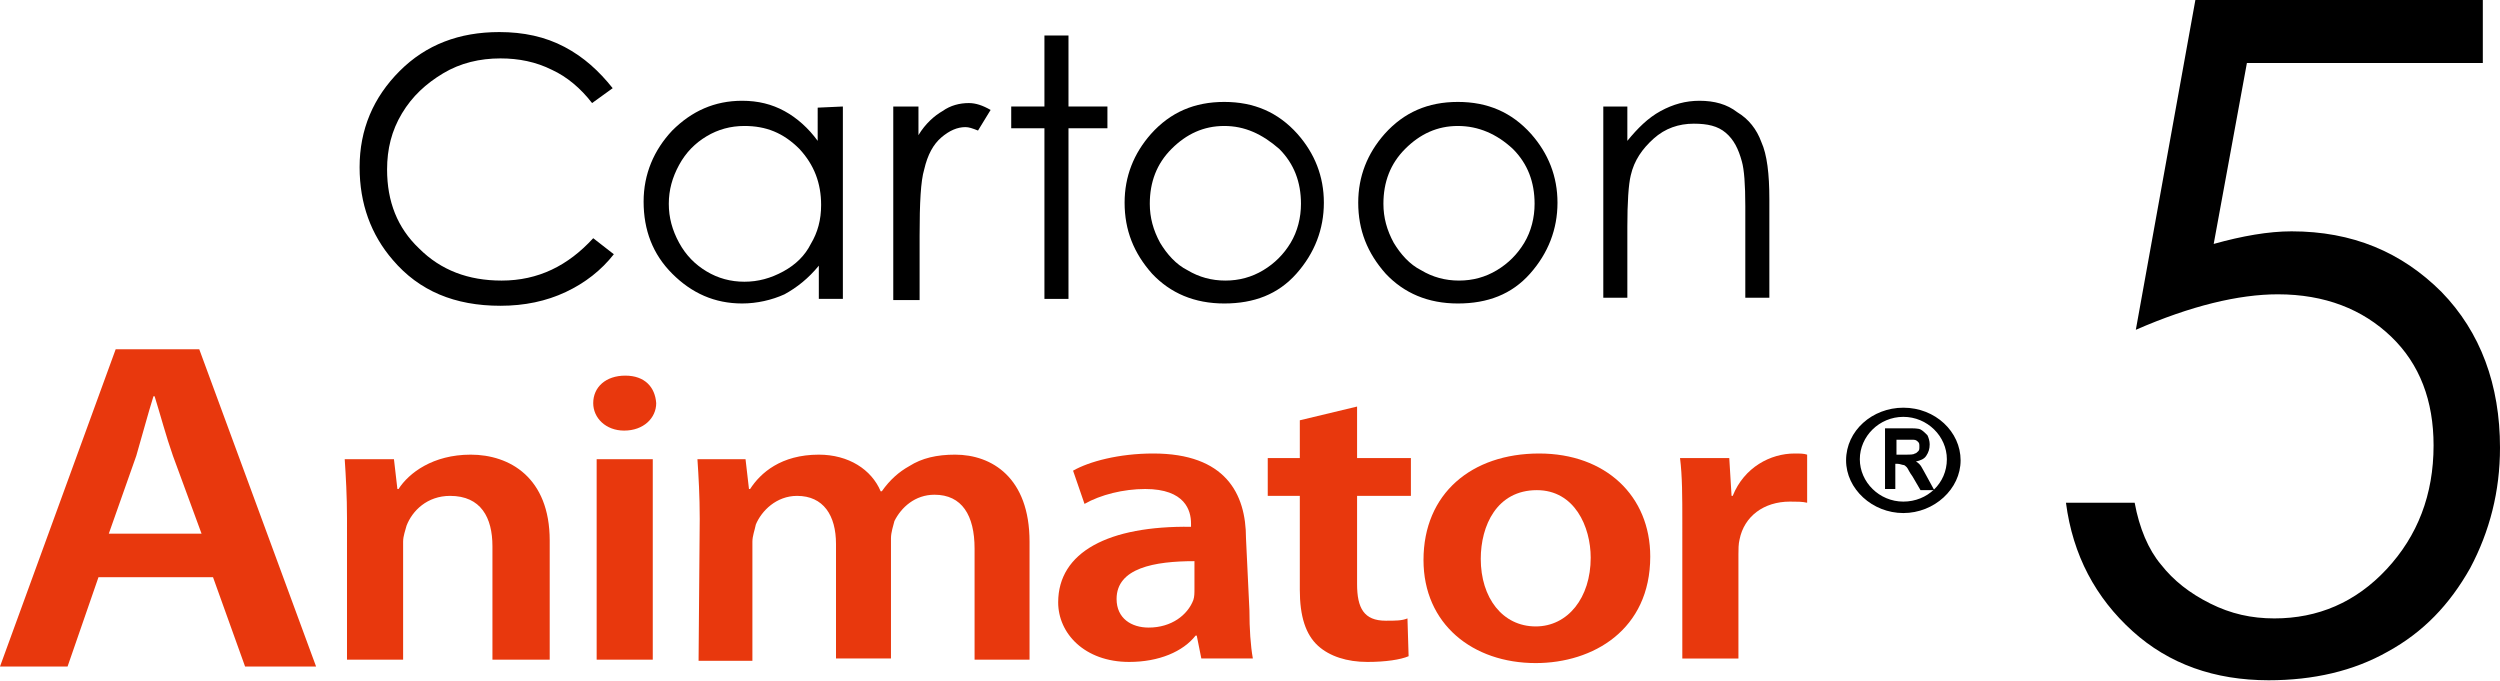
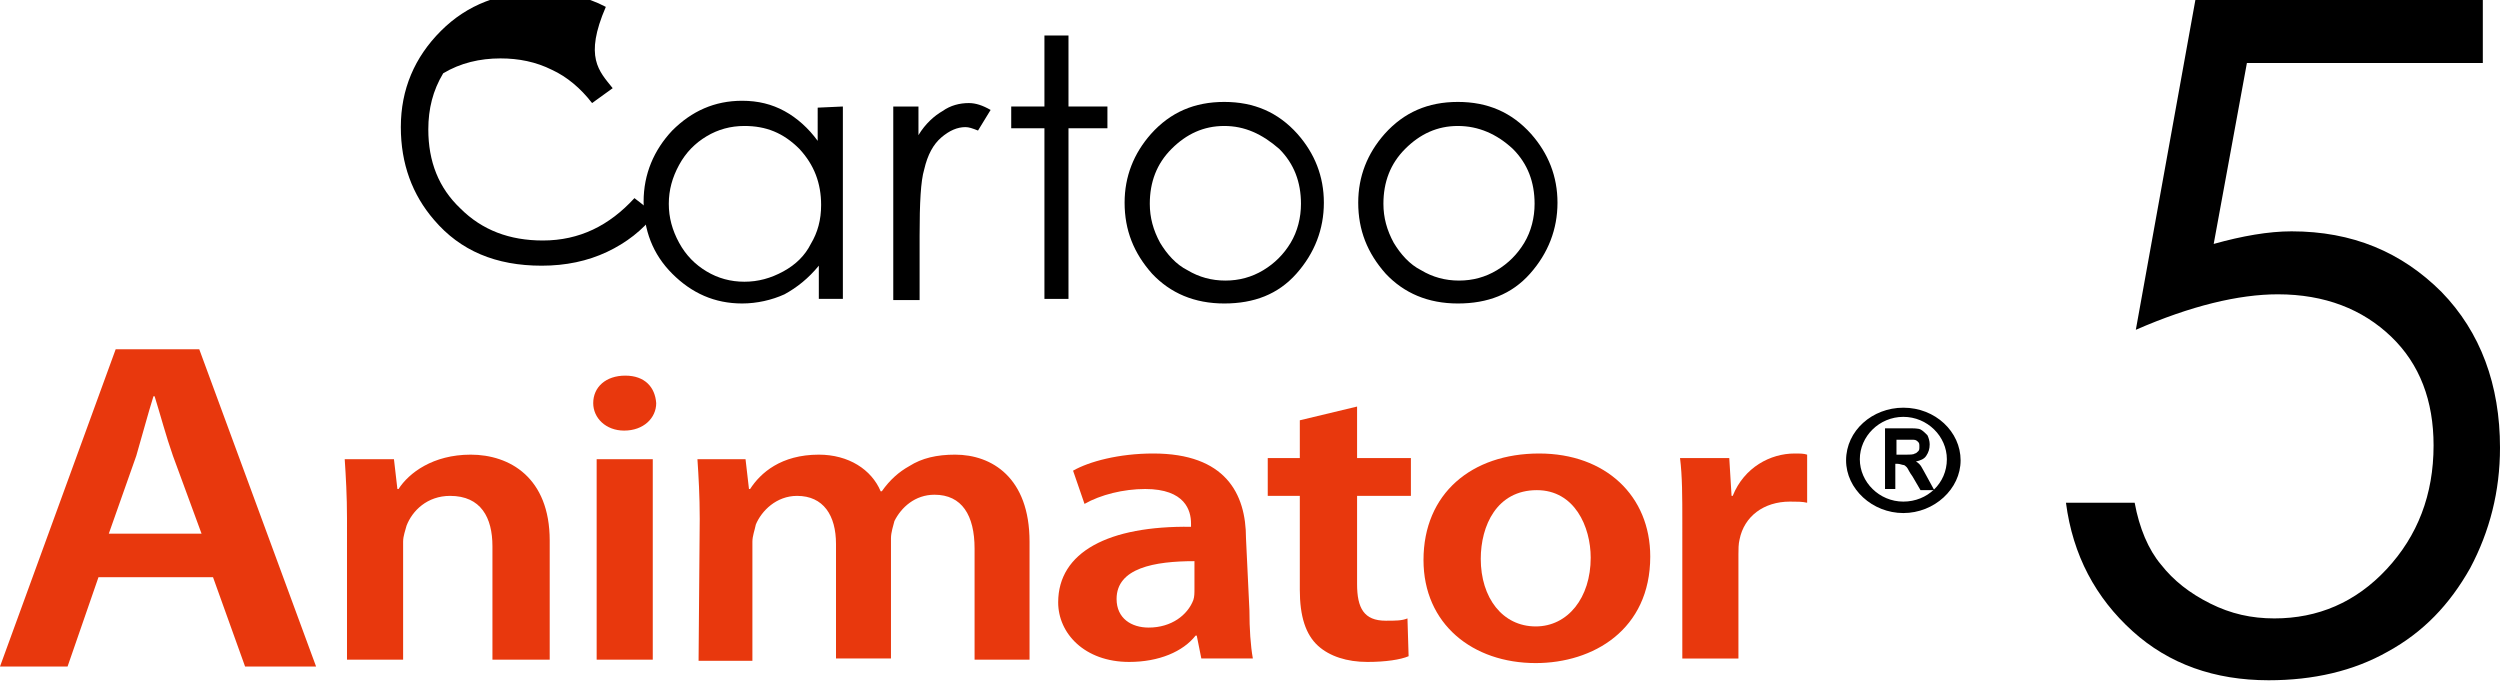
<svg xmlns="http://www.w3.org/2000/svg" version="1.1" id="_圖層_2" x="0px" y="0px" viewBox="0 0 218.3 59.5" style="enable-background:new 0 0 218.3 59.5;" xml:space="preserve">
  <style type="text/css">
	.st0{fill:#E8380D;}
	.st1{fill-rule:evenodd;clip-rule:evenodd;}
</style>
  <g>
    <g>
      <g>
        <g>
          <path class="st0" d="M8.6,50.4l-2.7,7.8H0l10.1-27.7h7.3l10.2,27.7h-6.2l-2.8-7.8H8.6z M17.6,46.6l-2.5-6.8      c-0.6-1.7-1.1-3.6-1.6-5.2h-0.1c-0.5,1.6-1,3.5-1.5,5.2l-2.4,6.8H17.6z" />
        </g>
      </g>
      <g>
        <g>
          <path class="st0" d="M30.3,45.3c0-2-0.1-3.7-0.2-5.2h4.3l0.3,2.6h0.1c0.9-1.4,3-3,6.3-3c3.4,0,6.9,2,6.9,7.5v10.4H43v-9.9      c0-2.5-1-4.4-3.7-4.4c-2,0-3.3,1.3-3.8,2.6c-0.1,0.4-0.3,0.9-0.3,1.4v10.3h-4.9V45.3z" />
        </g>
        <g>
          <path class="st0" d="M57.3,35.2c0,1.3-1.1,2.4-2.8,2.4c-1.6,0-2.7-1.1-2.7-2.4c0-1.4,1.1-2.4,2.8-2.4S57.2,33.8,57.3,35.2z       M52.1,57.6V40.1H57v17.5H52.1z" />
        </g>
        <g>
          <path class="st0" d="M61.1,45.3c0-2-0.1-3.7-0.2-5.2h4.2l0.3,2.6h0.1c0.9-1.4,2.7-3,6-3c2.6,0,4.6,1.3,5.4,3.2H77      c0.7-1,1.5-1.7,2.4-2.2c1.1-0.7,2.4-1,4-1c3.2,0,6.5,2,6.5,7.6v10.3h-4.8v-9.7c0-2.9-1.1-4.7-3.5-4.7c-1.7,0-2.9,1.1-3.5,2.3      c-0.1,0.4-0.3,1-0.3,1.5v10.5H73V47.5c0-2.5-1.1-4.2-3.4-4.2c-1.8,0-3.1,1.3-3.6,2.5c-0.1,0.5-0.3,1-0.3,1.5v10.4H61L61.1,45.3z      " />
        </g>
        <g>
          <path class="st0" d="M109.1,53.3c0,1.6,0.1,3.1,0.3,4.2h-4.5l-0.4-2h-0.1c-1.1,1.4-3.2,2.3-5.8,2.3c-3.9,0-6.2-2.5-6.2-5.2      c0-4.4,4.4-6.7,11.6-6.6v-0.3c0-1.1-0.5-3-4-3c-1.9,0-3.9,0.5-5.3,1.3l-1-2.9c1.4-0.8,4-1.5,7-1.5c6.3,0,8.1,3.5,8.1,7.4      L109.1,53.3L109.1,53.3z M104.3,49c-3.5,0-6.8,0.6-6.8,3.3c0,1.7,1.3,2.5,2.8,2.5c2,0,3.4-1.1,3.9-2.4c0.1-0.3,0.1-0.6,0.1-1      L104.3,49L104.3,49z" />
        </g>
        <g>
          <path class="st0" d="M118.5,35.5V40h4.7v3.3h-4.7v7.7c0,2.1,0.6,3.2,2.5,3.2c0.9,0,1.4,0,1.9-0.2l0.1,3.3      c-0.7,0.3-2,0.5-3.6,0.5c-1.8,0-3.3-0.5-4.3-1.4c-1.1-1-1.6-2.6-1.6-4.9v-8.2h-2.8V40h2.8v-3.3L118.5,35.5z" />
        </g>
        <g>
          <path class="st0" d="M144.1,48.6c0,6.4-5,9.3-10,9.3c-5.5,0-9.8-3.4-9.8-9c0-5.8,4.2-9.3,10.1-9.3      C140.2,39.6,144.1,43.3,144.1,48.6z M129.3,48.8c0,3.4,1.9,5.9,4.8,5.9c2.8,0,4.8-2.5,4.8-6c0-2.7-1.4-5.9-4.7-5.9      C130.7,42.8,129.3,45.9,129.3,48.8z" />
        </g>
        <g>
          <path class="st0" d="M146.9,45.7c0-2.4,0-4.1-0.2-5.7h4.3l0.2,3.3h0.1c1-2.5,3.3-3.7,5.4-3.7c0.5,0,0.8,0,1.1,0.1v4.2      c-0.4-0.1-0.9-0.1-1.5-0.1c-2.3,0-4,1.3-4.4,3.3c-0.1,0.4-0.1,0.9-0.1,1.3v9.1h-4.9L146.9,45.7L146.9,45.7z" />
        </g>
      </g>
    </g>
    <g>
-       <path d="M53.5,7.7L51.7,9c-1-1.3-2.2-2.3-3.5-2.9c-1.4-0.7-2.9-1-4.5-1c-1.8,0-3.5,0.4-5,1.3s-2.7,2-3.6,3.5    c-0.9,1.5-1.3,3.1-1.3,4.9c0,2.8,0.9,5.1,2.8,6.9c1.9,1.9,4.3,2.8,7.2,2.8c3.2,0,5.8-1.3,8-3.7l1.8,1.4c-1.1,1.4-2.5,2.5-4.2,3.3    s-3.6,1.2-5.7,1.2c-4,0-7.1-1.3-9.4-4c-1.9-2.2-2.9-4.9-2.9-8.1c0-3.3,1.2-6.1,3.5-8.4s5.2-3.4,8.7-3.4c2.1,0,4,0.4,5.7,1.3    C51,5,52.3,6.2,53.5,7.7z" />
+       <path d="M53.5,7.7L51.7,9c-1-1.3-2.2-2.3-3.5-2.9c-1.4-0.7-2.9-1-4.5-1c-1.8,0-3.5,0.4-5,1.3c-0.9,1.5-1.3,3.1-1.3,4.9c0,2.8,0.9,5.1,2.8,6.9c1.9,1.9,4.3,2.8,7.2,2.8c3.2,0,5.8-1.3,8-3.7l1.8,1.4c-1.1,1.4-2.5,2.5-4.2,3.3    s-3.6,1.2-5.7,1.2c-4,0-7.1-1.3-9.4-4c-1.9-2.2-2.9-4.9-2.9-8.1c0-3.3,1.2-6.1,3.5-8.4s5.2-3.4,8.7-3.4c2.1,0,4,0.4,5.7,1.3    C51,5,52.3,6.2,53.5,7.7z" />
      <path d="M73.6,9.3v16.8h-2.1v-2.9c-0.9,1.1-1.9,1.9-3,2.5c-1.1,0.5-2.4,0.8-3.7,0.8c-2.4,0-4.4-0.9-6.1-2.6    c-1.7-1.7-2.5-3.8-2.5-6.3c0-2.4,0.9-4.5,2.5-6.2c1.7-1.7,3.7-2.6,6.1-2.6c1.4,0,2.6,0.3,3.7,0.9c1.1,0.6,2.1,1.5,2.9,2.6V9.4    L73.6,9.3L73.6,9.3z M65,11c-1.2,0-2.3,0.3-3.3,0.9c-1,0.6-1.8,1.4-2.4,2.5c-0.6,1.1-0.9,2.2-0.9,3.4c0,1.2,0.3,2.3,0.9,3.4    c0.6,1.1,1.4,1.9,2.4,2.5c1,0.6,2.1,0.9,3.3,0.9s2.3-0.3,3.4-0.9c1.1-0.6,1.9-1.4,2.4-2.4c0.6-1,0.9-2.1,0.9-3.4    c0-1.9-0.6-3.5-1.9-4.9C68.4,11.6,66.9,11,65,11z" />
      <path d="M78,9.3h2.2v2.5c0.6-1,1.4-1.7,2.1-2.1c0.7-0.5,1.5-0.7,2.3-0.7c0.6,0,1.2,0.2,1.9,0.6l-1.1,1.8c-0.5-0.2-0.8-0.3-1.1-0.3    c-0.7,0-1.4,0.3-2.1,0.9c-0.7,0.6-1.2,1.5-1.5,2.8c-0.3,1-0.4,2.9-0.4,5.8v5.6H78V9.3L78,9.3z" />
      <path d="M91.2,3.1h2.1v6.2h3.4v1.9h-3.4v14.9h-2.1V11.2h-2.9V9.3h2.9V3.1z" />
      <path d="M106.9,8.9c2.6,0,4.7,0.9,6.4,2.8c1.5,1.7,2.3,3.7,2.3,6s-0.8,4.4-2.4,6.2c-1.6,1.8-3.7,2.6-6.3,2.6s-4.7-0.9-6.3-2.6    c-1.6-1.8-2.4-3.8-2.4-6.2c0-2.3,0.8-4.3,2.3-6C102.2,9.8,104.3,8.9,106.9,8.9z M106.9,11c-1.8,0-3.3,0.7-4.6,2s-1.9,2.9-1.9,4.8    c0,1.2,0.3,2.3,0.9,3.4c0.6,1,1.4,1.9,2.4,2.4c1,0.6,2.1,0.9,3.3,0.9s2.3-0.3,3.3-0.9c1-0.6,1.8-1.4,2.4-2.4    c0.6-1,0.9-2.2,0.9-3.4c0-1.9-0.6-3.5-1.9-4.8C110.2,11.7,108.7,11,106.9,11z" />
      <path d="M127.3,8.9c2.6,0,4.7,0.9,6.4,2.8c1.5,1.7,2.3,3.7,2.3,6s-0.8,4.4-2.4,6.2c-1.6,1.8-3.7,2.6-6.3,2.6    c-2.6,0-4.7-0.9-6.3-2.6c-1.6-1.8-2.4-3.8-2.4-6.2c0-2.3,0.8-4.3,2.3-6C122.6,9.8,124.7,8.9,127.3,8.9z M127.3,11    c-1.8,0-3.3,0.7-4.6,2s-1.9,2.9-1.9,4.8c0,1.2,0.3,2.3,0.9,3.4c0.6,1,1.4,1.9,2.4,2.4c1,0.6,2.1,0.9,3.3,0.9    c1.2,0,2.3-0.3,3.3-0.9c1-0.6,1.8-1.4,2.4-2.4c0.6-1,0.9-2.2,0.9-3.4c0-1.9-0.6-3.5-1.9-4.8C130.7,11.7,129.1,11,127.3,11z" />
-       <path d="M140,9.3h2.1v3c0.9-1.1,1.8-2,2.9-2.6s2.2-0.9,3.4-0.9c1.3,0,2.4,0.3,3.3,1c1,0.6,1.7,1.5,2.1,2.6c0.5,1.1,0.7,2.8,0.7,5    v8.6h-2.1v-8c0-1.9-0.1-3.2-0.3-3.9c-0.3-1.1-0.7-1.9-1.4-2.5c-0.7-0.6-1.6-0.8-2.8-0.8c-1.3,0-2.5,0.4-3.5,1.3    c-1,0.9-1.7,1.9-2,3.2c-0.2,0.8-0.3,2.4-0.3,4.5v6.2h-2.1L140,9.3L140,9.3z" />
    </g>
    <g id="__00000078027535614537585810000017432489100776806548_">
      <path d="M216.8,0v5.5h-20.6l-2.9,15.8c2.5-0.7,4.8-1.1,6.8-1.1c5.3,0,9.6,1.8,13.1,5.3c3.4,3.5,5.1,8.1,5.1,13.6    c0,3.8-0.9,7.3-2.6,10.5c-1.8,3.2-4.1,5.6-7.2,7.3c-3,1.7-6.5,2.5-10.4,2.5c-4.7,0-8.7-1.4-11.9-4.3c-3.2-2.9-5.2-6.6-5.8-11.2h6    c0.4,2.2,1.2,4.1,2.3,5.4c1.1,1.4,2.5,2.5,4.3,3.4c1.8,0.9,3.6,1.3,5.6,1.3c3.8,0,7.1-1.4,9.8-4.3c2.7-2.9,4.1-6.5,4.1-10.8    c0-3.9-1.2-7.1-3.7-9.5c-2.5-2.4-5.8-3.7-9.9-3.7c-3.4,0-7.6,1-12.4,3.1L191.7,0L216.8,0L216.8,0z" />
    </g>
    <g>
      <g>
        <path class="st1" d="M166.2,35.6c2.8,0,5,2.1,5,4.6c0,2.5-2.3,4.6-5,4.6s-5-2.1-5-4.6C161.2,37.6,163.5,35.6,166.2,35.6      M166.2,36.4c2.1,0,3.8,1.7,3.8,3.7c0,2.1-1.7,3.7-3.8,3.7c-2.1,0-3.8-1.7-3.8-3.7C162.4,38.1,164.1,36.4,166.2,36.4" />
        <g>
          <path class="st1" d="M164.6,42.8v-5.4h2c0.5,0,0.9,0,1.1,0.1c0.2,0.1,0.4,0.3,0.6,0.5c0.1,0.2,0.2,0.5,0.2,0.8      c0,0.4-0.1,0.7-0.3,1c-0.2,0.3-0.5,0.4-0.9,0.5c0.2,0.1,0.4,0.3,0.5,0.5c0.1,0.2,0.3,0.5,0.5,0.9l0.6,1.1h-1.2l-0.7-1.2      c-0.3-0.4-0.4-0.7-0.5-0.8c-0.1-0.1-0.2-0.2-0.3-0.2c-0.1,0-0.3-0.1-0.5-0.1h-0.2v2.2H164.6z M165.6,39.7h0.7      c0.5,0,0.8,0,0.9-0.1c0.1,0,0.2-0.1,0.3-0.2c0.1-0.1,0.1-0.2,0.1-0.4c0-0.2,0-0.3-0.1-0.4c-0.1-0.1-0.2-0.2-0.4-0.2      c-0.1,0-0.3,0-0.7,0h-0.8V39.7z" />
        </g>
      </g>
    </g>
  </g>
</svg>